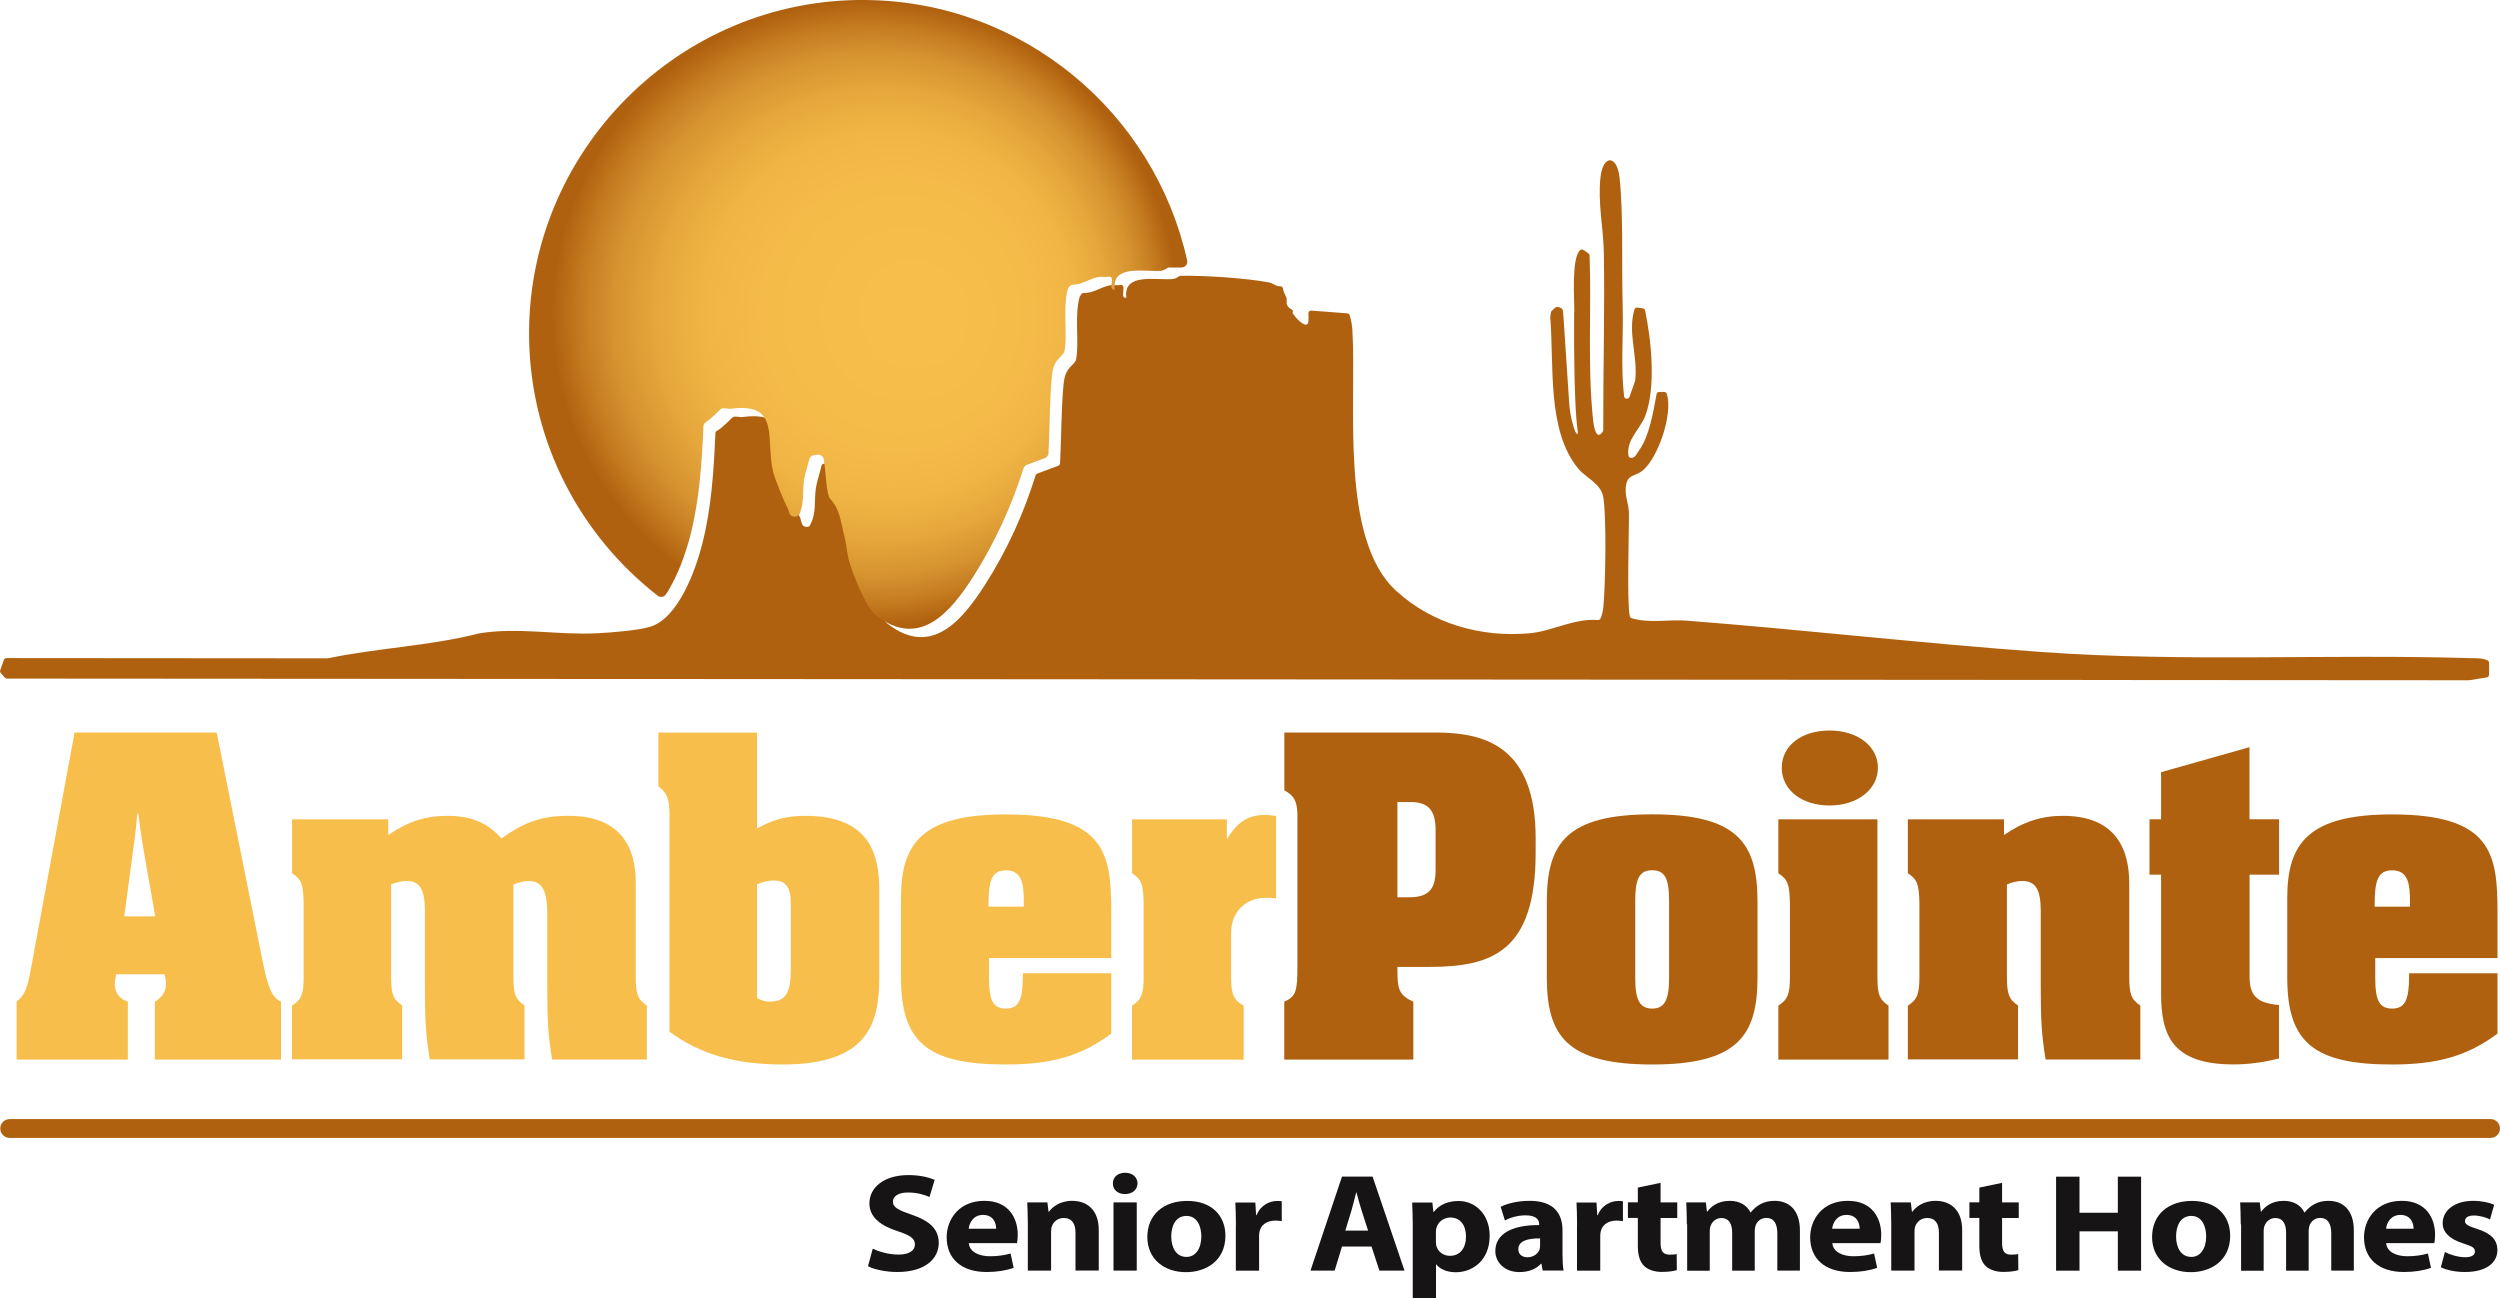
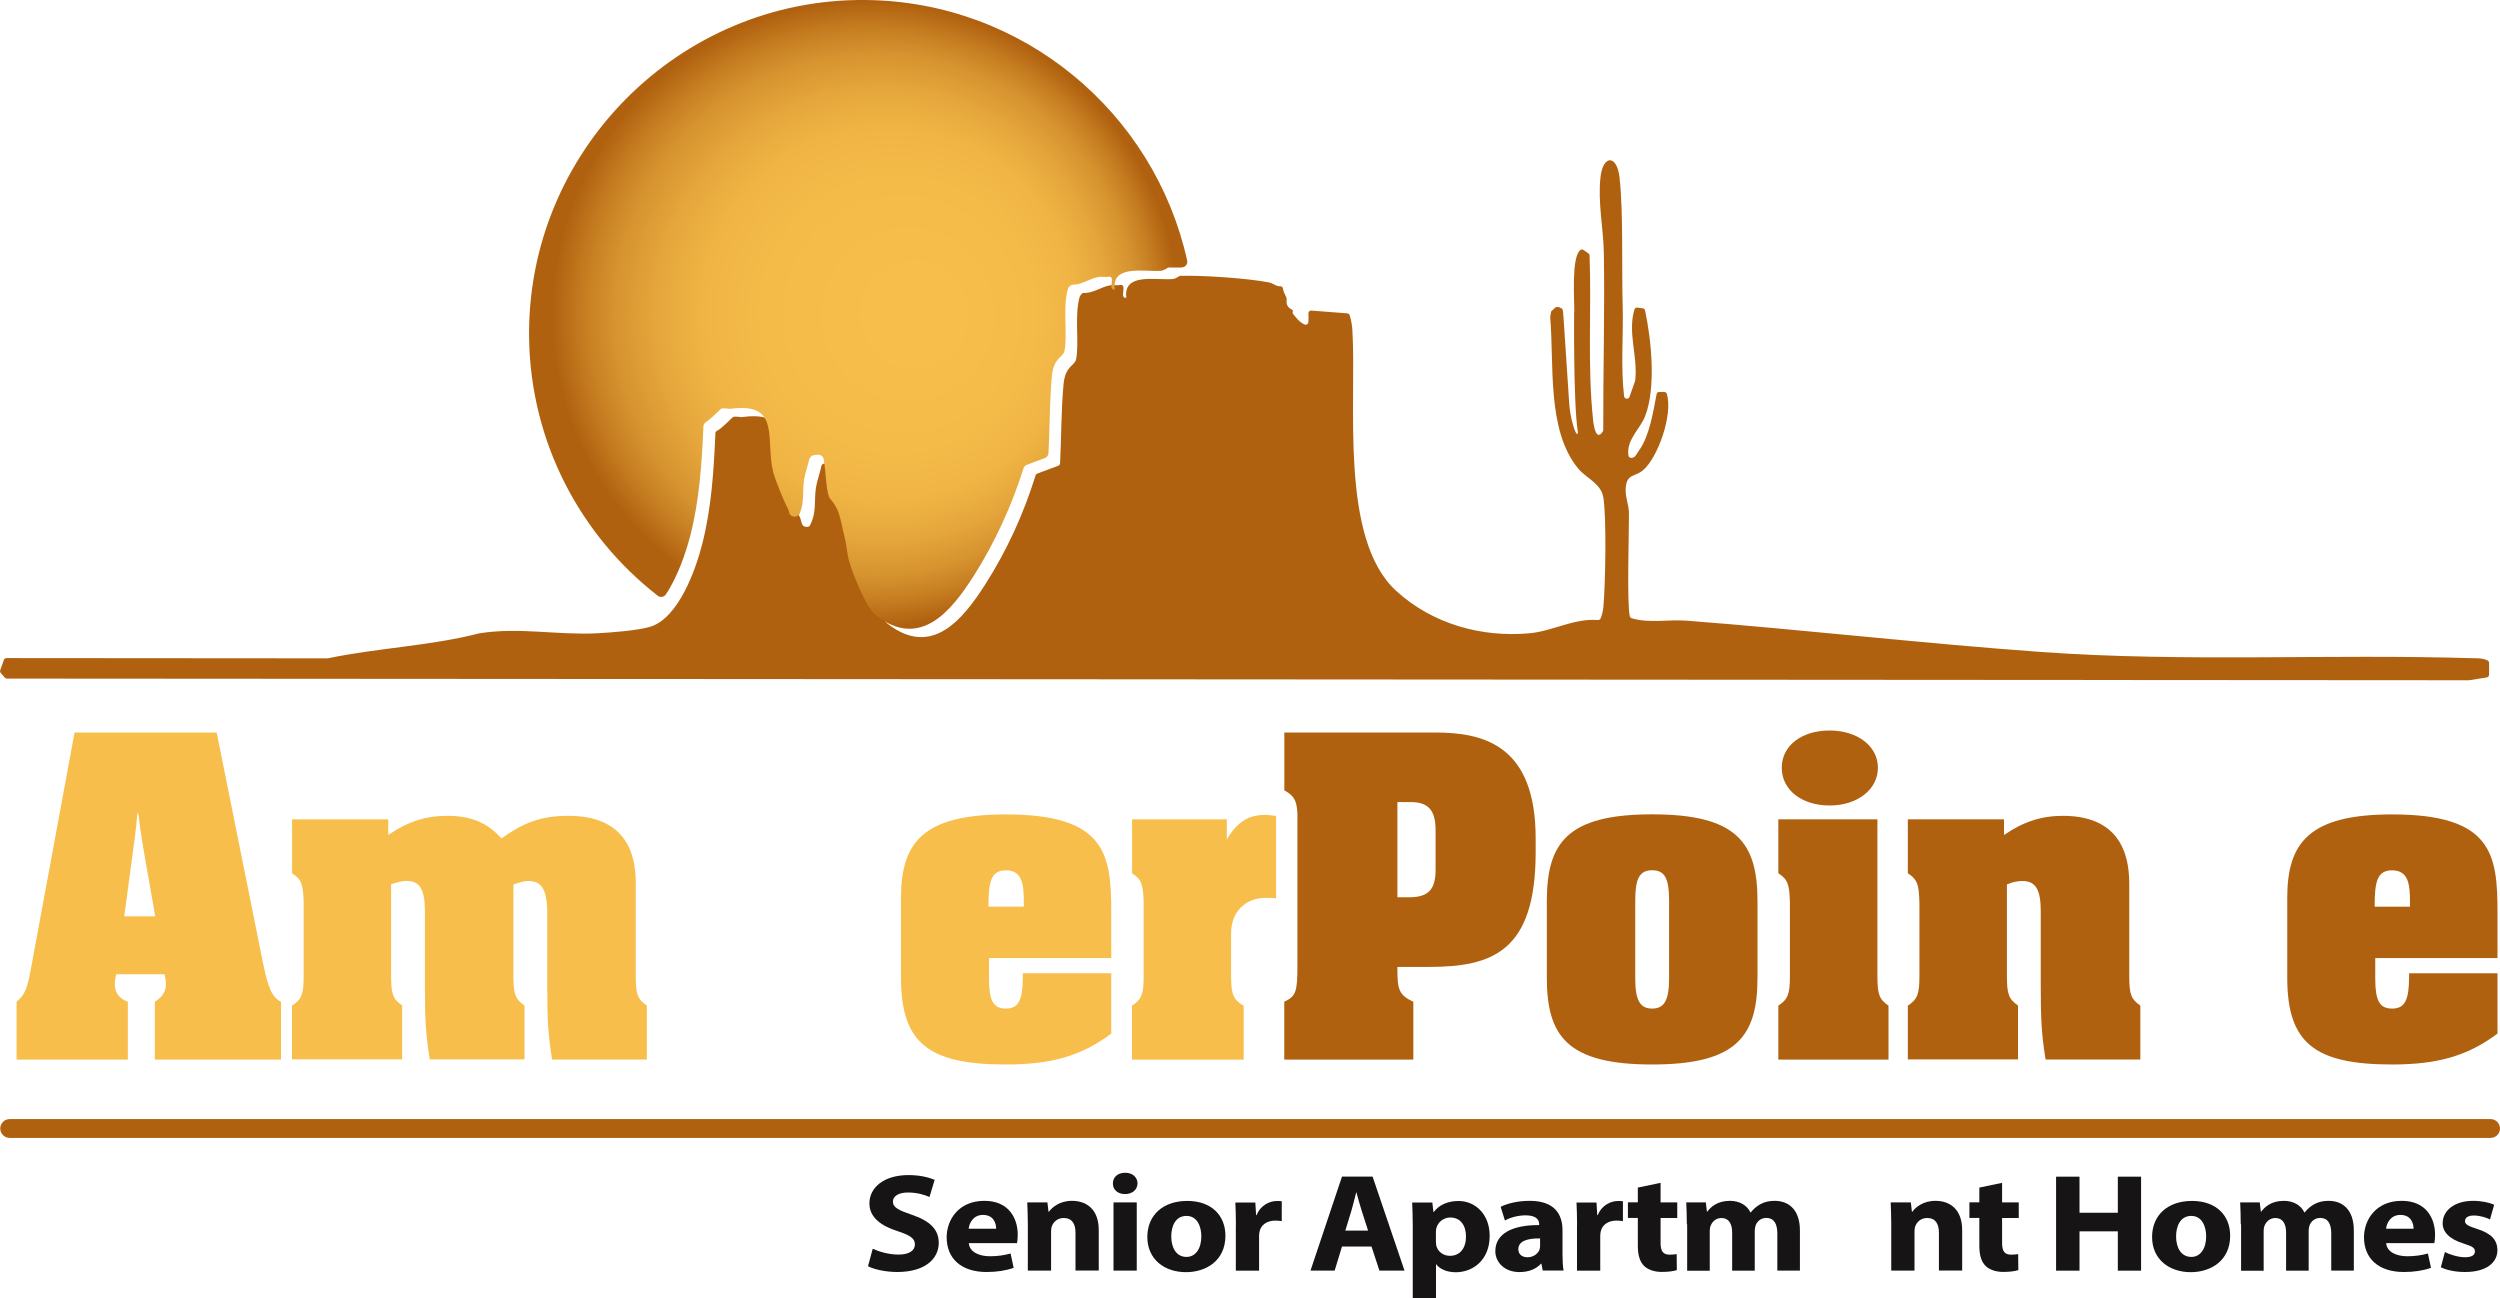
<svg xmlns="http://www.w3.org/2000/svg" viewBox="0 0 300 155.79">
  <defs>
    <style>
      .cls-1 {
        isolation: isolate;
      }

      .cls-2 {
        fill: url(#radial-gradient);
        mix-blend-mode: darken;
      }

      .cls-3 {
        fill: #f7be4b;
      }

      .cls-4 {
        fill: #b0610f;
      }

      .cls-5 {
        fill: #161415;
      }
    </style>
    <radialGradient id="radial-gradient" cx="103" cy="37.73" fx="110.97" fy="37.73" r="41.75" gradientUnits="userSpaceOnUse">
      <stop offset=".11" stop-color="#f7be4b" />
      <stop offset=".39" stop-color="#f5bb49" />
      <stop offset=".54" stop-color="#efb444" />
      <stop offset=".65" stop-color="#e5a63b" />
      <stop offset=".75" stop-color="#d6932f" />
      <stop offset=".83" stop-color="#c47b20" />
      <stop offset=".9" stop-color="#b0610f" />
    </radialGradient>
  </defs>
  <g class="cls-1">
    <g id="logos">
      <g>
        <path class="cls-5" d="M293.4,150.25c.51.28,1.58.62,2.4.62s1.19-.27,1.19-.69-.28-.62-1.32-.94c-1.85-.57-2.57-1.49-2.55-2.46,0-1.52,1.43-2.68,3.65-2.68,1.05,0,1.98.22,2.53.47l-.5,1.76c-.4-.2-1.17-.47-1.94-.47-.68,0-1.06.25-1.06.67,0,.38.35.59,1.45.94,1.71.54,2.42,1.32,2.44,2.53,0,1.52-1.32,2.64-3.89,2.64-1.17,0-2.22-.23-2.9-.57l.49-1.82Z" />
        <path class="cls-4" d="M188.92,37.41c.02-1.28-.39-6.53.72-7.41.11-.09.27-.08.39,0l.58.41c.09.06.14.16.14.26.24,6.57-.27,13.18.42,19.72.09.88.4,2.58,1.17,1.38.03-.05.05-.12.05-.18-.02-7.1.19-14.21.07-21.31-.05-2.86-.74-6-.4-9.02.3-2.7,1.97-2.71,2.28,0,.48,4.33.25,10.79.38,15.41.1,3.62-.25,7.29.17,10.88.04.35.54.41.65.07l.66-1.87s.01-.05.02-.08c.35-2.88-.93-5.73-.09-8.53.05-.16.21-.25.37-.23l.63.09c.14.02.25.12.28.26.76,3.57,1.33,9.24.01,12.67-.6,1.57-2.27,2.8-2.01,4.73.02.16.17.29.34.29.5-.02.63-.47.92-.88,1.25-1.69,1.72-4.64,2.12-6.77.03-.16.17-.27.34-.27h.58c.14.01.27.1.31.23.76,2.46-1.07,7.67-2.87,9.18-.96.8-1.93.39-2.06,2.09-.09,1.11.35,1.93.38,2.96.04,1.61-.27,10.94.11,12.46.03.12.12.21.23.24,2.12.63,4.42.12,6.61.29,14.19,1.1,28.35,2.74,42.58,3.76,17.24,1.23,34.37.22,51.64.74.66.02,1.3-.03,1.89.29.1.06.16.17.16.29v1.4c0,.17-.12.31-.28.33l-2.12.34s-.04,0-.05,0l-295.41-.2c-.1,0-.19-.04-.26-.12l-.48-.56c-.08-.09-.1-.22-.06-.33l.43-1.22c.05-.14.18-.23.32-.23l38.49.03s.05,0,.07,0c5.98-1.26,12.3-1.48,18.21-3.01.01,0,.02,0,.03,0,4.72-.75,9.36.25,14.11,0,1.59-.08,4.97-.34,6.37-.79,3.36-1.06,5.42-6.8,6.22-9.96,1.1-4.31,1.38-8.83,1.57-13.26,0-.11.06-.22.17-.27.69-.35,1.84-1.64,1.97-1.68.39-.12.93.09,1.22,0,5.96-.76,4.05,3.73,5.01,7.6.22.88,1.31,3.59,1.77,4.44.23.43.08,1.22.94,1.15.12,0,.22-.09.27-.19.82-1.54.48-2.94.71-4.49.13-.83.51-1.88.66-2.62.03-.15.14-.26.29-.28l.96-.12c.17-.02.33.08.37.25.34,1.48.27,3.63.71,4.88.07.2.7.68,1.11,1.79.36.97.49,2.03.75,3.01.24.88.26,1.94.57,3,.49,1.61,2.01,5.48,3.19,6.4,5.28,4.11,9.01-.5,11.69-4.69s4.66-8.6,6.06-13.12c.03-.1.11-.18.2-.21l2.52-.94c.13-.05.21-.16.22-.3.16-3.1.13-6.45.42-9.51.21-2.22,1.35-2.16,1.51-3,.38-2.02-.22-5.17.41-7.43.01-.04.03-.07.05-.11l.18-.25c.07-.1.18-.14.3-.14,1.17.04,2.02-.74,3.21-.93.24-.04.51.03.75,0,.07.06.55-.13.69.05.32.4-.35,1.54.43,1.46-.39-3.01,3.47-2.1,5.5-2.24.49-.03.86-.39.91-.39,2.73-.08,8.07.28,10.72.79.49.09.86.51,1.36.46.16-.01.29.13.31.29.05.41.27.71.42,1.09.07.18-.05.57.08.87.2.45.61.53.67.63.06.09-.06.3,0,.38.44.57.79,1.02,1.4,1.32.22.11.47-.05.48-.3.01-.34.03-.69,0-1.02,0,0,0,0,0,0-.02-.2.16-.36.36-.34l4.3.33c.14.01.26.11.3.24.17.6.29,1.18.32,1.82.52,8.67-1.58,25,5.25,31.24,4.33,3.96,10.21,5.62,16.03,5.09,2.7-.25,5.33-1.81,8.17-1.59.14.01.29-.07.34-.2.18-.45.29-.93.33-1.42.24-2.58.4-10.83-.02-13.15-.3-1.63-2.05-2.26-3-3.4-3.79-4.57-2.88-12.49-3.36-18.13,0-.08.09-.69.13-.75l.38-.35c.05-.08.14-.14.24-.15.35-.03.39.05.67.19.11.05.15.72.16.84l.69,10.41c.06.92.21,1.83.47,2.71.43,1.47.61,1.11.57.82-.55-3.55-.44-14.43-.44-14.43Z" />
        <path class="cls-3" d="M26,87.9l5.57,27.72c.64,3.06,1.1,4.06,2.15,4.59v6.94h-15.14v-6.94c.93-.59,1.33-1.24,1.33-2.12,0-.24,0-.47-.17-1.18h-5.8c-.12.59-.17.88-.17,1.18,0,1.06.58,1.77,1.57,2.12v6.94H1.99v-6.94c1.04-.88,1.28-1.59,1.74-4.06l5.22-28.25h17.05ZM18.63,109.96l-1.22-6.94c-.23-1.41-.52-2.82-.81-5.41h-.12c-.12,1.71-.41,3.59-.64,5.41l-.93,6.94h3.71Z" />
        <path class="cls-3" d="M35.05,120.68c1.16-.77,1.39-1.41,1.39-3.53v-8.83c-.06-2.18-.23-2.77-1.39-3.53v-6.47h11.54v1.88c2.32-1.59,4.47-2.3,7.08-2.3,3.02,0,4.93.94,6.5,2.71,2.84-2,4.87-2.71,8.06-2.71,7.71,0,8.06,5.77,8.06,8.12v11.12c0,2.18.23,2.77,1.33,3.53v6.47h-11.37c-.46-2.88-.58-4.53-.58-8.77v-9.06c-.06-2.59-.7-3.59-2.26-3.59-.52,0-.93.12-1.8.41v11c0,2.18.23,2.77,1.33,3.53v6.47h-11.37c-.46-2.88-.58-4.53-.58-8.77v-9.06c0-2.59-.64-3.59-2.2-3.59-.52,0-1.04.12-1.86.41v11c0,2.18.23,2.77,1.33,3.53v6.47h-13.22v-6.47Z" />
-         <path class="cls-3" d="M90.84,99.43c1.86-1.06,3.48-1.53,5.8-1.53,7.89,0,8.87,4.88,8.87,8.89v10.53c0,5.47-1.33,10.42-11.6,10.42-5.68,0-9.92-1.24-13.57-3.94v-25.89c0-2.06-.29-2.77-1.33-3.53v-6.47h11.83v11.53ZM92.29,120.2c2.03,0,2.61-1,2.61-4.06v-7.71c0-1.94-.58-2.77-2.03-2.77-.7,0-1.28.12-2.03.47v13.65c.64.29.93.41,1.45.41Z" />
        <path class="cls-3" d="M118.68,114.97v2.47c0,2.65.52,3.59,2.03,3.59s2.03-1,2.03-3.83v-.41h10.61v7.24c-3.54,2.65-7.13,3.71-12.64,3.71-9.34,0-12.59-2.59-12.59-10.42v-9.59c0-6.65,2.67-10,12.59-10,12.06,0,12.64,4.83,12.64,11.83v5.41h-14.67ZM122.86,108.79v-.47c0-2.18-.17-3.88-2.15-3.88-1.74,0-2.09,1.29-2.09,4.18v.18h4.23Z" />
        <path class="cls-3" d="M135.85,120.68c1.16-.77,1.39-1.41,1.39-3.53v-8.83c-.06-2.18-.23-2.77-1.39-3.53v-6.47h11.37v2.41c1.22-2.06,2.55-2.94,4.58-2.94.41,0,.75.06,1.33.12v9.89c-.58-.06-.87-.06-1.22-.06-2.49,0-4.18,1.71-4.18,4.24v5.18c0,2.18.29,2.82,1.51,3.53v6.47h-13.4v-6.47Z" />
        <path class="cls-4" d="M154.12,120.2c1.39-.65,1.57-1.18,1.57-4.3v-18.24c-.06-1.59-.41-2.18-1.57-2.82v-6.94h18.1c5.92,0,12.06,1.59,12.06,12.71v1.65c0,11.95-5.22,13.77-12.82,13.77h-3.77v.24c0,2.47.17,3.12,1.91,3.94v6.94h-15.49v-6.94ZM167.69,107.67h1.62c2.15-.06,2.96-1,2.96-3.3v-4.77c0-2.35-.87-3.35-2.96-3.35h-1.62v11.42Z" />
        <path class="cls-4" d="M185.62,108.14c0-7,2.44-10.42,12.64-10.42s12.64,3.41,12.64,10.42v9.18c0,7-2.44,10.42-12.64,10.42s-12.64-3.41-12.64-10.42v-9.18ZM200.29,108.02c0-2.59-.52-3.59-2.03-3.59s-2.03,1-2.03,3.59v9.42c0,2.59.58,3.59,2.03,3.59s2.03-1,2.03-3.59v-9.42Z" />
        <path class="cls-4" d="M213.4,120.68c1.16-.77,1.39-1.41,1.39-3.53v-8.83c-.06-2.18-.23-2.77-1.39-3.53v-6.47h11.89v18.83c0,2.18.23,2.77,1.33,3.53v6.47h-13.22v-6.47ZM219.55,96.66c-3.36,0-5.74-1.88-5.74-4.53s2.38-4.47,5.74-4.47,5.8,1.88,5.8,4.47-2.44,4.53-5.8,4.53Z" />
        <path class="cls-4" d="M228.94,120.68c1.16-.77,1.39-1.41,1.39-3.53v-8.83c-.06-2.18-.23-2.77-1.39-3.53v-6.47h11.54v1.88c2.32-1.59,4.47-2.3,7.08-2.3,7.54,0,7.95,5.71,7.95,8.24v11c0,2.18.23,2.77,1.33,3.53v6.47h-11.37c-.46-2.88-.58-4.53-.58-8.77v-9.06c0-2.59-.64-3.59-2.2-3.59-.58,0-1.16.12-1.86.41v11c0,2.18.23,2.77,1.33,3.53v6.47h-13.22v-6.47Z" />
-         <path class="cls-4" d="M269.95,98.31h3.54v6.65h-3.54v12.24c0,2.18.81,3.06,3.07,3.35l.46.06v6.41c-1.91.47-3.65.71-5.45.71-7.42,0-8.7-3.53-8.7-8.53v-14.24h-1.39v-6.65h1.39v-5.65l10.61-3v8.65Z" />
        <path class="cls-4" d="M285.03,114.97v2.47c0,2.65.52,3.59,2.03,3.59s2.03-1,2.03-3.83v-.41h10.61v7.24c-3.54,2.65-7.13,3.71-12.64,3.71-9.34,0-12.59-2.59-12.59-10.42v-9.59c0-6.65,2.67-10,12.59-10,12.06,0,12.64,4.83,12.64,11.83v5.41h-14.67ZM289.2,108.79v-.47c0-2.18-.17-3.88-2.15-3.88-1.74,0-2.09,1.29-2.09,4.18v.18h4.23Z" />
        <path class="cls-5" d="M104.73,149.85c.75.35,1.91.7,3.1.7,1.28,0,1.96-.49,1.96-1.22s-.59-1.1-2.07-1.59c-2.05-.65-3.39-1.69-3.39-3.33,0-1.92,1.76-3.4,4.68-3.4,1.39,0,2.42.27,3.15.57l-.62,2.06c-.5-.22-1.38-.54-2.59-.54s-1.8.5-1.8,1.09c0,.72.7,1.04,2.29,1.59,2.18.74,3.21,1.77,3.21,3.36,0,1.89-1.6,3.5-4.99,3.5-1.41,0-2.81-.33-3.5-.69l.57-2.11Z" />
        <path class="cls-5" d="M116.26,149.19c.09,1.05,1.23,1.56,2.53,1.56.95,0,1.72-.12,2.48-.33l.37,1.72c-.92.33-2.04.5-3.25.5-3.04,0-4.79-1.61-4.79-4.17,0-2.07,1.41-4.37,4.53-4.37,2.9,0,4,2.06,4,4.08,0,.44-.05.82-.09,1h-5.78ZM119.54,147.45c0-.62-.29-1.66-1.58-1.66-1.17,0-1.65.97-1.72,1.66h3.3Z" />
        <path class="cls-5" d="M123.34,146.9c0-1.02-.04-1.89-.07-2.61h2.42l.13,1.12h.05c.37-.52,1.28-1.31,2.77-1.31,1.83,0,3.21,1.1,3.21,3.51v4.85h-2.79v-4.53c0-1.05-.4-1.77-1.41-1.77-.77,0-1.23.49-1.41.95-.07.15-.11.4-.11.64v4.72h-2.79v-5.57Z" />
        <path class="cls-5" d="M136.5,142.02c0,.7-.59,1.27-1.5,1.27s-1.47-.57-1.45-1.27c-.02-.74.57-1.29,1.47-1.29s1.47.55,1.49,1.29ZM133.62,152.47v-8.18h2.79v8.18h-2.79Z" />
        <path class="cls-5" d="M147.05,148.29c0,3-2.33,4.37-4.73,4.37-2.62,0-4.64-1.57-4.64-4.22s1.91-4.33,4.79-4.33,4.58,1.72,4.58,4.18ZM140.55,148.37c0,1.41.64,2.46,1.83,2.46,1.08,0,1.78-.99,1.78-2.46,0-1.22-.51-2.46-1.78-2.46-1.34,0-1.83,1.25-1.83,2.46Z" />
        <path class="cls-5" d="M148.31,146.99c0-1.2-.04-1.99-.07-2.69h2.4l.09,1.51h.07c.46-1.19,1.56-1.69,2.42-1.69.26,0,.39,0,.59.03v2.39c-.2-.03-.44-.07-.75-.07-1.03,0-1.72.5-1.91,1.29-.04.17-.06.37-.06.57v4.15h-2.79v-5.49Z" />
        <path class="cls-5" d="M161.04,149.58l-.88,2.89h-2.9l3.78-11.28h3.67l3.83,11.28h-3.01l-.95-2.89h-3.54ZM164.17,147.67l-.77-2.39c-.22-.67-.44-1.51-.62-2.18h-.04c-.18.67-.37,1.52-.57,2.18l-.73,2.39h2.73Z" />
        <path class="cls-5" d="M169.53,147.04c0-1.07-.04-1.99-.07-2.74h2.42l.13,1.14h.04c.66-.87,1.69-1.32,2.99-1.32,1.96,0,3.72,1.56,3.72,4.17,0,2.98-2.07,4.38-4.07,4.38-1.08,0-1.93-.4-2.33-.94h-.04v4.07h-2.79v-8.75ZM172.31,148.96c0,.2.02.38.05.54.18.69.83,1.2,1.63,1.2,1.21,0,1.93-.92,1.93-2.31,0-1.31-.64-2.29-1.89-2.29-.79,0-1.49.54-1.67,1.29-.04.13-.05.3-.05.45v1.12Z" />
        <path class="cls-5" d="M185.13,152.47l-.16-.82h-.06c-.59.65-1.5,1-2.57,1-1.82,0-2.9-1.2-2.9-2.51,0-2.13,2.09-3.15,5.26-3.13v-.12c0-.44-.26-1.05-1.63-1.05-.92,0-1.89.28-2.48.62l-.51-1.64c.62-.32,1.85-.72,3.48-.72,2.99,0,3.94,1.61,3.94,3.53v2.84c0,.79.04,1.54.13,1.99h-2.51ZM184.8,148.61c-1.47-.02-2.6.3-2.6,1.29,0,.65.48.97,1.1.97.7,0,1.27-.42,1.45-.94.04-.13.06-.28.06-.44v-.89Z" />
        <path class="cls-5" d="M189.25,146.99c0-1.2-.04-1.99-.07-2.69h2.4l.09,1.51h.07c.46-1.19,1.56-1.69,2.42-1.69.26,0,.39,0,.59.03v2.39c-.2-.03-.44-.07-.75-.07-1.03,0-1.72.5-1.91,1.29-.04.17-.06.37-.06.57v4.15h-2.79v-5.49Z" />
        <path class="cls-5" d="M199.27,141.95v2.34h2v1.87h-2v2.96c0,.99.26,1.44,1.1,1.44.35,0,.62-.03.83-.07l.02,1.92c-.37.13-1.03.22-1.82.22-.9,0-1.65-.28-2.09-.7-.51-.49-.77-1.27-.77-2.43v-3.35h-1.19v-1.87h1.19v-1.77l2.73-.57Z" />
        <path class="cls-5" d="M202.42,146.9c0-1.02-.04-1.89-.07-2.61h2.35l.13,1.1h.05c.39-.52,1.17-1.29,2.71-1.29,1.16,0,2.07.54,2.46,1.39h.04c.33-.42.73-.75,1.16-.99.5-.27,1.05-.4,1.71-.4,1.72,0,3.03,1.1,3.03,3.55v4.82h-2.71v-4.45c0-1.19-.42-1.87-1.32-1.87-.64,0-1.1.4-1.28.89-.07.18-.11.45-.11.65v4.79h-2.71v-4.58c0-1.04-.4-1.74-1.28-1.74-.72,0-1.14.5-1.3.92-.09.2-.11.44-.11.64v4.77h-2.71v-5.57Z" />
-         <path class="cls-5" d="M219.88,149.19c.09,1.05,1.23,1.56,2.53,1.56.95,0,1.72-.12,2.48-.33l.37,1.72c-.92.33-2.04.5-3.25.5-3.04,0-4.79-1.61-4.79-4.17,0-2.07,1.41-4.37,4.53-4.37,2.9,0,4,2.06,4,4.08,0,.44-.05.82-.09,1h-5.78ZM223.16,147.45c0-.62-.29-1.66-1.58-1.66-1.17,0-1.65.97-1.72,1.66h3.3Z" />
        <path class="cls-5" d="M226.95,146.9c0-1.02-.04-1.89-.07-2.61h2.42l.13,1.12h.05c.37-.52,1.28-1.31,2.77-1.31,1.83,0,3.21,1.1,3.21,3.51v4.85h-2.79v-4.53c0-1.05-.4-1.77-1.41-1.77-.77,0-1.23.49-1.41.95-.07.15-.11.4-.11.64v4.72h-2.79v-5.57Z" />
        <path class="cls-5" d="M240.25,141.95v2.34h2v1.87h-2v2.96c0,.99.26,1.44,1.1,1.44.35,0,.62-.03.83-.07l.02,1.92c-.37.13-1.03.22-1.82.22-.9,0-1.65-.28-2.09-.7-.51-.49-.77-1.27-.77-2.43v-3.35h-1.19v-1.87h1.19v-1.77l2.73-.57Z" />
        <path class="cls-5" d="M249.54,141.2v4.33h4.6v-4.33h2.79v11.28h-2.79v-4.72h-4.6v4.72h-2.81v-11.28h2.81Z" />
        <path class="cls-5" d="M267.62,148.29c0,3-2.33,4.37-4.73,4.37-2.62,0-4.64-1.57-4.64-4.22s1.91-4.33,4.79-4.33,4.58,1.72,4.58,4.18ZM261.13,148.37c0,1.41.64,2.46,1.83,2.46,1.08,0,1.78-.99,1.78-2.46,0-1.22-.51-2.46-1.78-2.46-1.34,0-1.83,1.25-1.83,2.46Z" />
        <path class="cls-5" d="M268.89,146.9c0-1.02-.04-1.89-.07-2.61h2.35l.13,1.1h.05c.39-.52,1.17-1.29,2.71-1.29,1.16,0,2.07.54,2.46,1.39h.04c.33-.42.73-.75,1.16-.99.5-.27,1.05-.4,1.71-.4,1.72,0,3.03,1.1,3.03,3.55v4.82h-2.71v-4.45c0-1.19-.42-1.87-1.32-1.87-.64,0-1.1.4-1.28.89-.07.18-.11.45-.11.65v4.79h-2.71v-4.58c0-1.04-.4-1.74-1.28-1.74-.72,0-1.14.5-1.3.92-.09.2-.11.44-.11.64v4.77h-2.71v-5.57Z" />
        <path class="cls-5" d="M286.34,149.19c.09,1.05,1.23,1.56,2.53,1.56.95,0,1.72-.12,2.48-.33l.37,1.72c-.92.33-2.04.5-3.25.5-3.04,0-4.79-1.61-4.79-4.17,0-2.07,1.41-4.37,4.53-4.37,2.9,0,4,2.06,4,4.08,0,.44-.05.82-.09,1h-5.78ZM289.63,147.45c0-.62-.29-1.66-1.58-1.66-1.17,0-1.65.97-1.72,1.66h3.3Z" />
        <path class="cls-4" d="M298.87,136.55H1.16c-.62,0-1.13-.51-1.13-1.13s.51-1.13,1.13-1.13h297.71c.62,0,1.13.51,1.13,1.13s-.51,1.13-1.13,1.13Z" />
        <path class="cls-2" d="M141.78,32.1c-.59-.01-1.13-.01-1.6,0-.05,0-.42.36-.91.4-2.03.13-5.89-.77-5.5,2.24-.79.08-.11-1.06-.43-1.46-.14-.17-.63.01-.7-.05-.25.02-.52-.04-.76,0-1.13.18-1.96.9-3.05.93-.22,0-.43.11-.56.29l-.04.05c-.05.07-.08.14-.1.22-.61,2.25-.01,5.36-.39,7.37-.16.83-1.3.78-1.51,2.99-.28,2.99-.26,6.25-.41,9.29-.01.27-.19.5-.44.6l-2.15.8c-.19.07-.34.23-.41.43-1.4,4.46-3.49,9.02-6.01,12.96-2.68,4.19-6.41,8.8-11.69,4.69-1.19-.92-2.71-4.79-3.19-6.4-.32-1.06-.34-2.13-.58-3-.26-.98-.4-2.04-.76-3.01-.4-1.1-1.04-1.58-1.1-1.79-.4-1.16-.38-3.08-.64-4.54-.07-.35-.4-.59-.75-.55l-.41.05c-.28.03-.51.24-.58.52-.17.72-.5,1.66-.62,2.41-.21,1.39.04,2.66-.5,4.03-.25.62-1.14.56-1.3-.08-.04-.15-.07-.3-.13-.42-.47-.85-1.56-3.55-1.78-4.43-.96-3.88.95-8.36-5.01-7.6-.29.08-.83-.13-1.22,0-.12.04-1.13,1.17-1.83,1.6-.19.12-.31.32-.31.54-.19,4.37-.48,8.83-1.57,13.07-.5,1.94-1.47,4.87-2.93,7.07-.22.33-.67.42-.98.17-9.23-7.18-15.23-18.31-15.44-30.86C63.16,18.22,81.47-.22,103.87,0c18.9.18,34.66,13.5,38.59,31.26.1.43-.23.84-.68.83Z" />
      </g>
    </g>
  </g>
</svg>